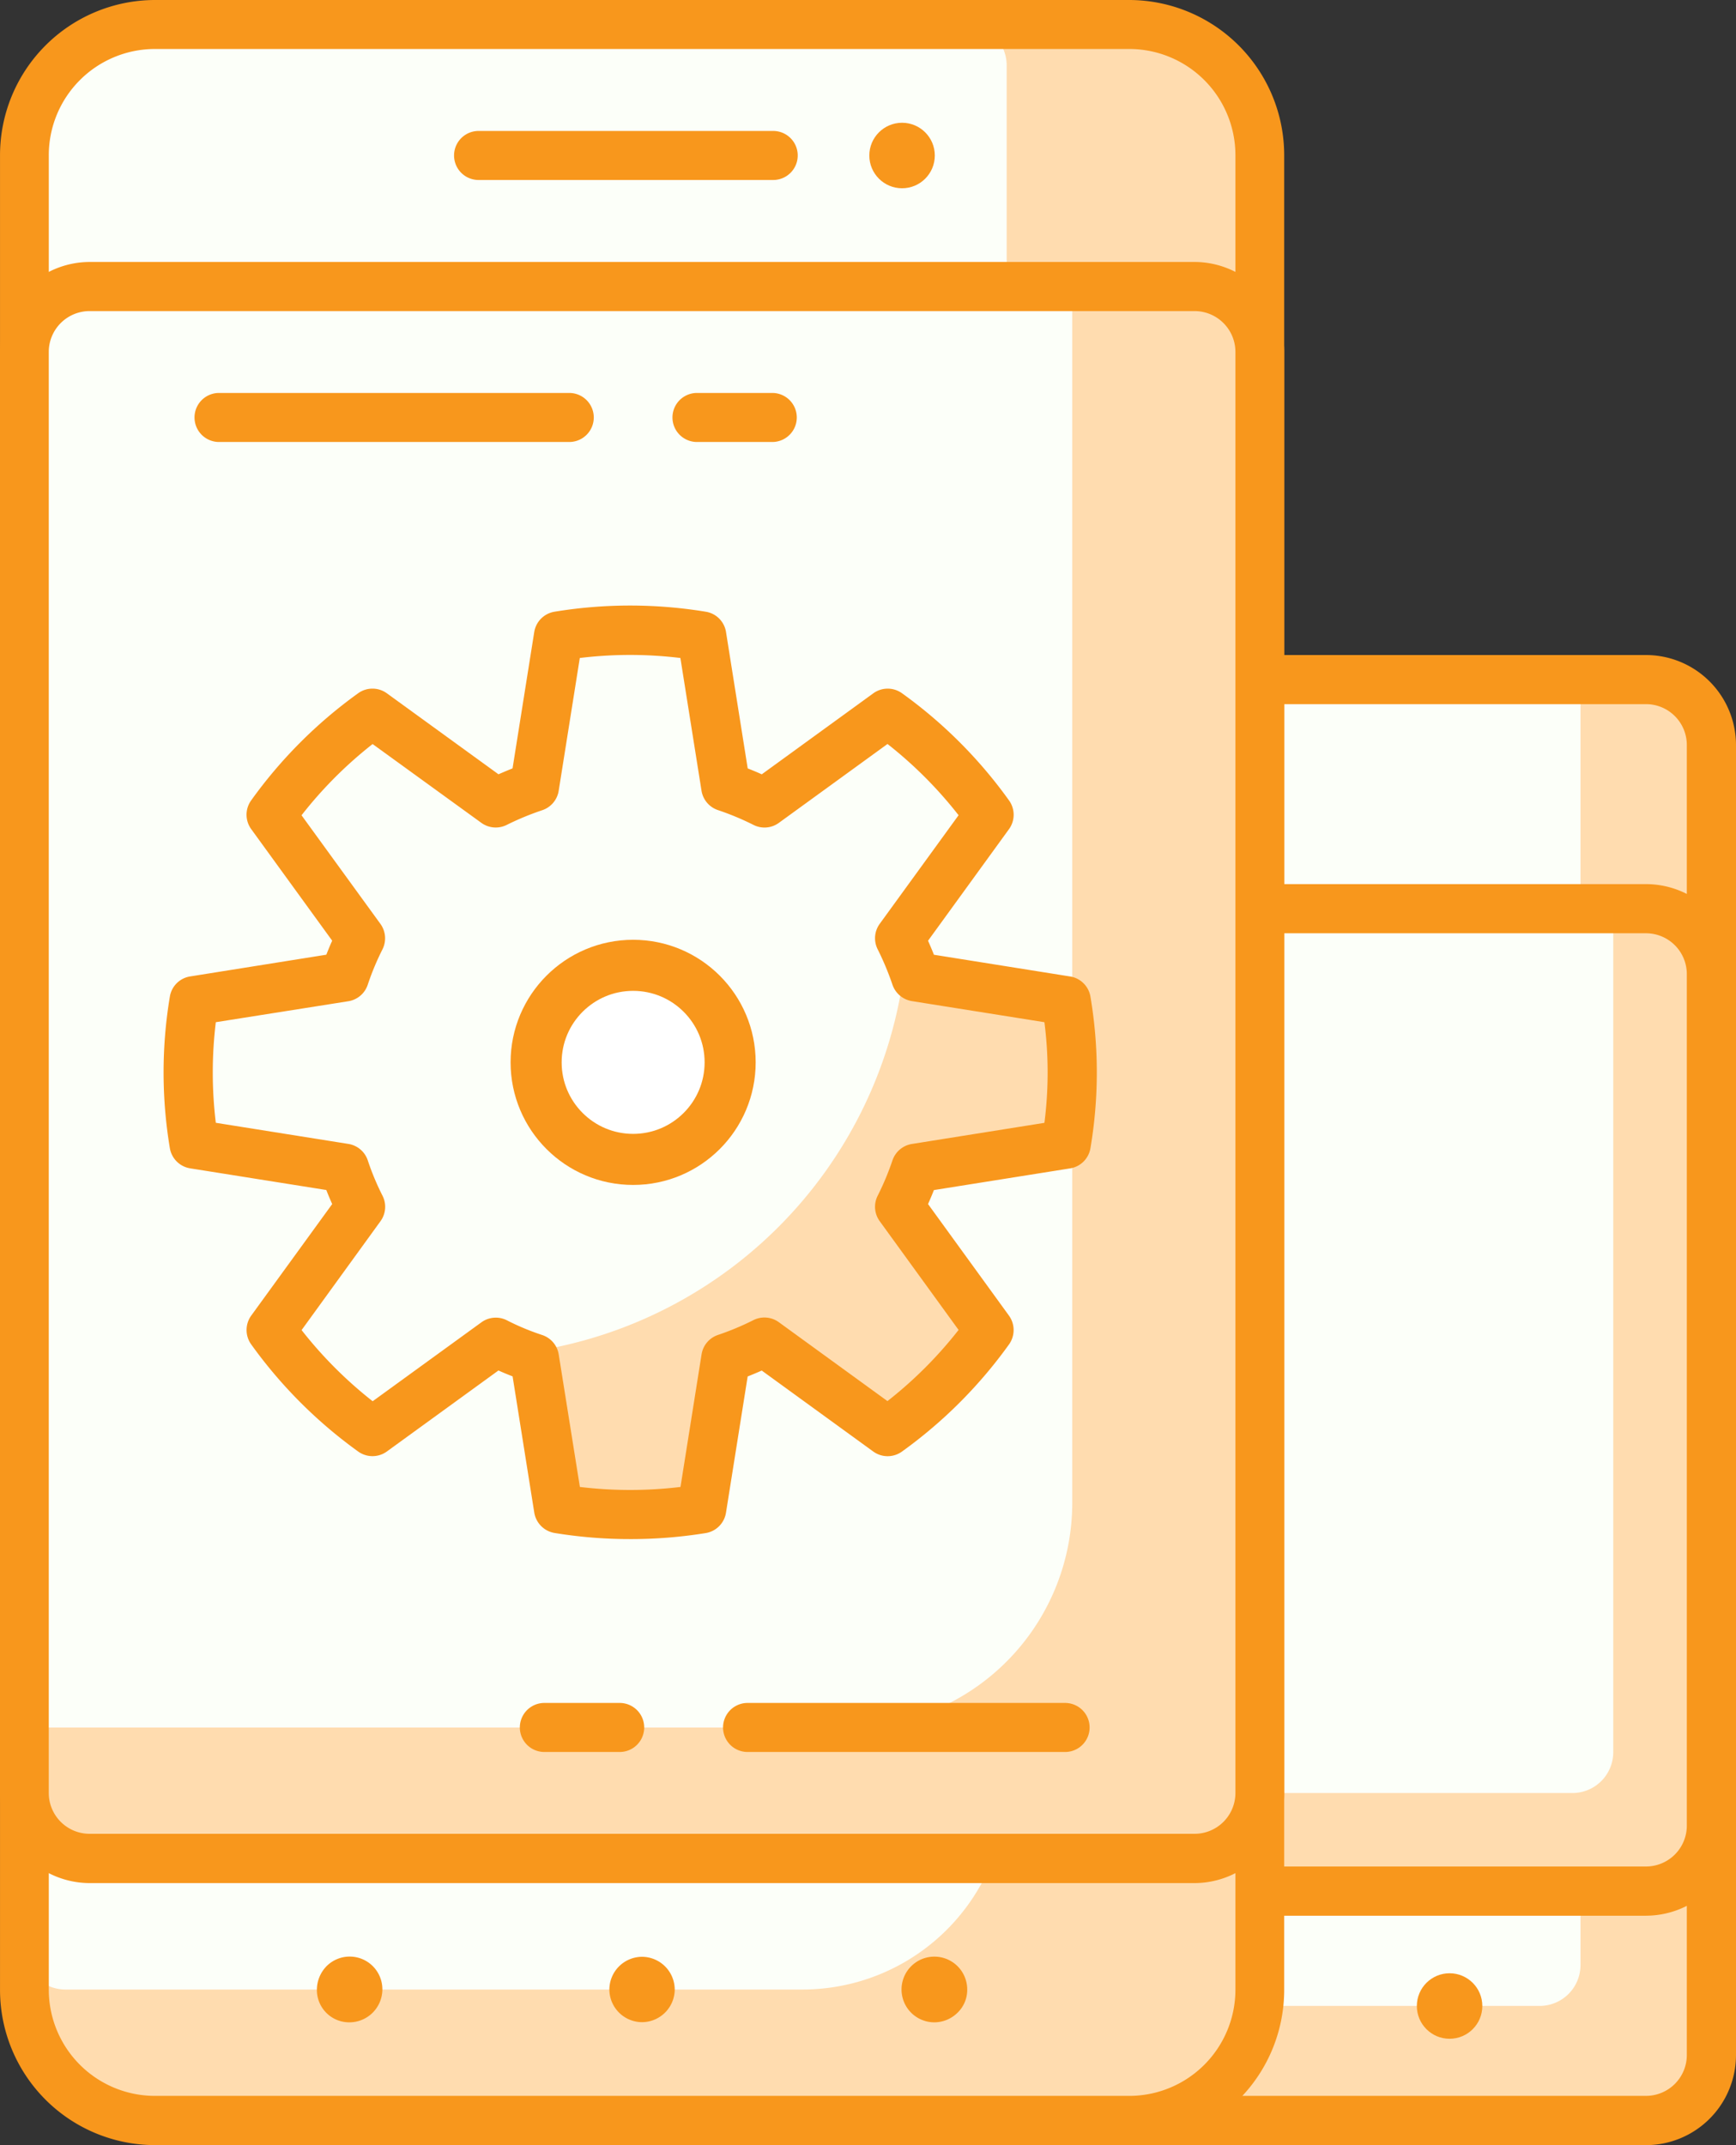
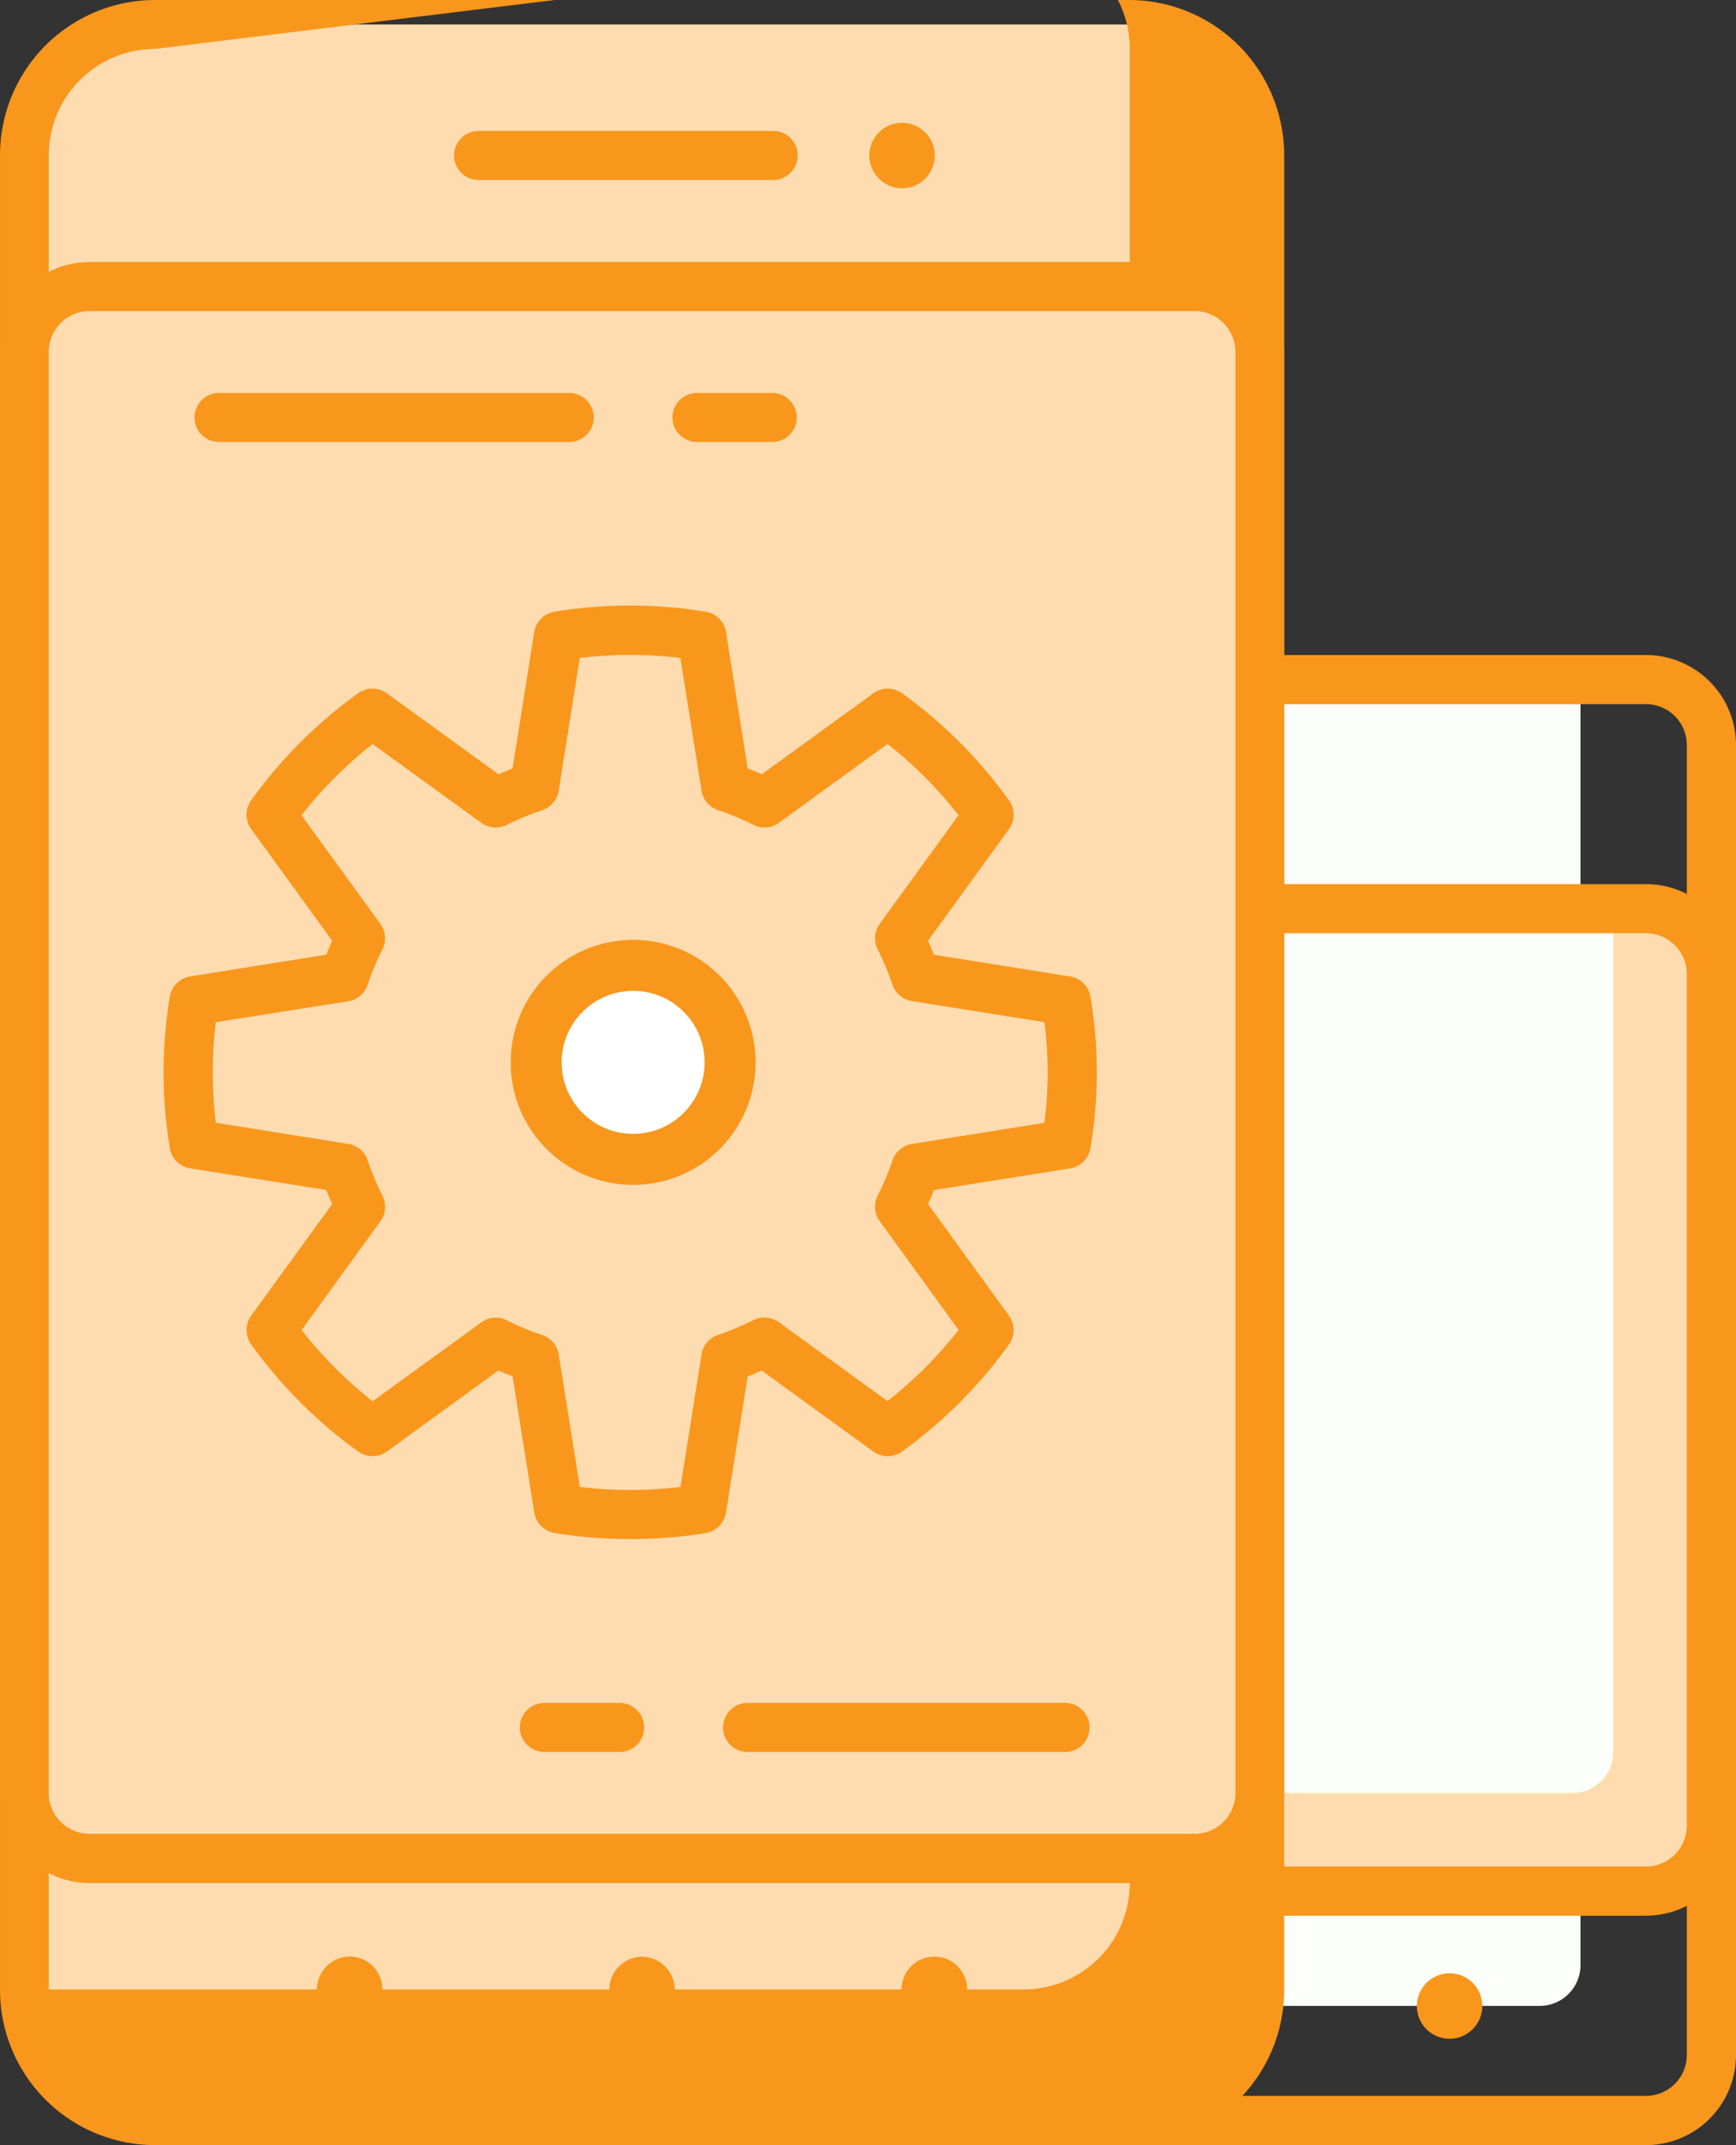
<svg xmlns="http://www.w3.org/2000/svg" width="85" height="104.999" viewBox="0 0 85 104.999">
  <rect x="0" y="0" width="85" height="104.999" fill="#333333" stroke="none" />
  <defs>
    <style>.a{fill:#ffdcaf;}.b{fill:#fcfff9;}.c{fill:#f8971c;}.d{fill:#fff;stroke:#f8971c;stroke-width:2.5px;}.e{stroke:none;}.f{fill:none;}</style>
  </defs>
  <g transform="translate(0.001 -0.003)">
    <g transform="translate(31.298 32.062)">
-       <rect class="a" width="51.295" height="70.533" rx="2" transform="translate(1.204 1.202)" />
      <path class="b" d="M2,0H44.883V62.923a2,2,0,0,1-2,2H0V2A2,2,0,0,1,2,0Z" transform="translate(1.204 1.202)" />
      <path class="c" d="M971.343,1821.76H926.458a4.414,4.414,0,0,1-4.408-4.408v-64.121a4.413,4.413,0,0,1,4.408-4.408h44.885a4.412,4.412,0,0,1,4.408,4.408v64.121a4.413,4.413,0,0,1-4.408,4.408Zm-44.885-70.533a2.006,2.006,0,0,0-2,2v64.121a2.007,2.007,0,0,0,2,2h44.885a2,2,0,0,0,2-2v-64.121a2,2,0,0,0-2-2Z" transform="translate(-922.05 -1748.82)" />
      <rect class="a" width="51.295" height="48.091" rx="2" transform="translate(1.204 12.423)" />
      <path class="b" d="M2,0H46.488V41.282a2,2,0,0,1-2,2H0V2A2,2,0,0,1,2,0Z" transform="translate(1.203 12.423)" />
      <path class="c" d="M971.343,1806.31H926.458a4.414,4.414,0,0,1-4.408-4.408v-41.679a4.413,4.413,0,0,1,4.408-4.408h44.885a4.412,4.412,0,0,1,4.408,4.408V1801.9a4.413,4.413,0,0,1-4.408,4.408Zm-44.885-48.091a2.006,2.006,0,0,0-2,2V1801.9a2.006,2.006,0,0,0,2,2h44.885a2,2,0,0,0,2-2v-41.679a2,2,0,0,0-2-2Z" transform="translate(-922.05 -1744.599)" />
-       <circle class="c" cx="1.603" cy="1.603" r="1.603" transform="translate(25.248 5.209)" />
      <circle class="c" cx="1.603" cy="1.603" r="1.603" transform="translate(25.248 64.527)" />
      <circle class="c" cx="1.603" cy="1.603" r="1.603" transform="translate(12.424 64.527)" />
      <circle class="c" cx="1.603" cy="1.603" r="1.603" transform="translate(38.074 64.527)" />
    </g>
    <rect class="a" width="60.472" height="102.594" rx="4" transform="translate(1.2 1.203)" />
-     <path class="b" d="M4,0H46.089a2,2,0,0,1,2,2V86.182a10,10,0,0,1-10,10H2a2,2,0,0,1-2-2V4A4,4,0,0,1,4,0Z" transform="translate(1.2 1.203)" />
-     <path class="c" d="M957.565,1833.82H909.81a7.6,7.6,0,0,1-7.561-7.614v-89.77a7.6,7.6,0,0,1,7.561-7.614h47.755a7.6,7.6,0,0,1,7.561,7.614v89.77a7.6,7.6,0,0,1-7.561,7.614Zm-47.755-102.6a5.2,5.2,0,0,0-5.173,5.21v89.77a5.2,5.2,0,0,0,5.173,5.21h47.755a5.2,5.2,0,0,0,5.173-5.21v-89.77a5.2,5.2,0,0,0-5.173-5.21Z" transform="translate(-902.249 -1728.819)" />
+     <path class="c" d="M957.565,1833.82H909.81a7.6,7.6,0,0,1-7.561-7.614v-89.77a7.6,7.6,0,0,1,7.561-7.614h47.755a7.6,7.6,0,0,1,7.561,7.614v89.77a7.6,7.6,0,0,1-7.561,7.614Zm-47.755-102.6a5.2,5.2,0,0,0-5.173,5.21v89.77h47.755a5.2,5.2,0,0,0,5.173-5.21v-89.77a5.2,5.2,0,0,0-5.173-5.21Z" transform="translate(-902.249 -1728.819)" />
    <rect class="a" width="60.472" height="76.945" rx="2" transform="translate(1.2 14.027)" />
-     <path class="b" d="M2,0H51.3V59.533a11,11,0,0,1-11,11H0V2A2,2,0,0,1,2,0Z" transform="translate(1.2 14.027)" />
    <path class="c" d="M960.748,1816.17H906.626a4.4,4.4,0,0,1-4.378-4.408v-70.533a4.4,4.4,0,0,1,4.378-4.408h54.122a4.4,4.4,0,0,1,4.378,4.408v70.533A4.4,4.4,0,0,1,960.748,1816.17Zm-54.122-76.945a2,2,0,0,0-1.99,2v70.533a2,2,0,0,0,1.99,2h54.122a2,2,0,0,0,1.99-2v-70.533a2,2,0,0,0-1.99-2Z" transform="translate(-902.249 -1723.995)" />
    <path class="c" d="M931.878,1735.22H917.451a1.2,1.2,0,1,1,0-2.4h14.427a1.2,1.2,0,1,1,0,2.4Z" transform="translate(-894.02 -1726.407)" />
    <path class="c" d="M913.6,1791.77a1.582,1.582,0,0,1-1.6-1.6,1.66,1.66,0,0,1,.463-1.138,1.6,1.6,0,0,1,2.743,1.138,1.617,1.617,0,0,1-1.6,1.6Z" transform="translate(-896.485 -1692.779)" />
    <path class="c" d="M921,1790.17a1.607,1.607,0,0,1,1.6-1.6h0a1.61,1.61,0,0,1,1.6,1.6h0a1.609,1.609,0,0,1-1.6,1.6h0A1.606,1.606,0,0,1,921,1790.17Z" transform="translate(-891.164 -1692.787)" />
    <path class="c" d="M931.6,1791.77a1.608,1.608,0,1,1,1.6-1.6,1.547,1.547,0,0,1-.467,1.122A1.624,1.624,0,0,1,931.6,1791.77Z" transform="translate(-885.843 -1692.779)" />
    <circle class="c" cx="1.603" cy="1.603" r="1.603" transform="translate(42.564 6.012)" />
-     <path class="a" d="M944.819,1767.05a21.161,21.161,0,0,0,0-7.023l-7.364-1.172c-.063-.189-.156-.363-.228-.548a21.633,21.633,0,0,1-19,18.985c.189.072.367.17.559.236l1.173,7.366a21.618,21.618,0,0,0,3.509.282h0a21.657,21.657,0,0,0,3.509-.282l1.172-7.366a14.431,14.431,0,0,0,1.9-.792l6.035,4.384a21.639,21.639,0,0,0,4.961-4.968l-4.379-6.04a14.719,14.719,0,0,0,.79-1.892Z" transform="translate(-892.926 -1711.036)" />
    <path class="c" d="M930.087,1793a22.788,22.788,0,0,1-3.706-.3,1.207,1.207,0,0,1-.989-1l-1.061-6.665c-.239-.09-.468-.188-.693-.287l-5.462,3.964a1.2,1.2,0,0,1-1.409,0,22.914,22.914,0,0,1-5.235-5.242,1.208,1.208,0,0,1,0-1.407l3.966-5.461c-.1-.228-.2-.457-.287-.688l-6.661-1.06a1.2,1.2,0,0,1-1-.987,22.518,22.518,0,0,1,0-7.42,1.193,1.193,0,0,1,1-.988l6.661-1.063c.09-.229.184-.46.287-.686l-3.963-5.458a1.2,1.2,0,0,1-.006-1.406,22.819,22.819,0,0,1,5.237-5.245,1.2,1.2,0,0,1,1.409,0l5.465,3.964c.234-.1.462-.2.689-.287l1.061-6.669a1.2,1.2,0,0,1,.989-1,22.825,22.825,0,0,1,7.414,0,1.194,1.194,0,0,1,.989,1l1.061,6.669c.229.09.458.184.688.289l5.463-3.966a1.2,1.2,0,0,1,1.407,0,22.788,22.788,0,0,1,5.239,5.247,1.2,1.2,0,0,1-.006,1.406l-3.961,5.458c.1.229.2.458.287.686l6.665,1.063a1.2,1.2,0,0,1,1,.992,22.227,22.227,0,0,1,0,7.411,1.2,1.2,0,0,1-1,.992l-6.665,1.061c-.088.228-.186.455-.287.685l3.964,5.463a1.209,1.209,0,0,1,0,1.407,22.847,22.847,0,0,1-5.239,5.243,1.2,1.2,0,0,1-1.407,0l-5.461-3.964q-.339.151-.689.289l-1.061,6.665a1.2,1.2,0,0,1-.989,1A22.844,22.844,0,0,1,930.087,1793Zm-2.461-2.552a20.588,20.588,0,0,0,4.926,0l1.032-6.489a1.2,1.2,0,0,1,.8-.95,13.322,13.322,0,0,0,1.736-.725,1.2,1.2,0,0,1,1.247.1l5.319,3.862a20.38,20.38,0,0,0,3.482-3.483l-3.862-5.324a1.2,1.2,0,0,1-.1-1.244,13.254,13.254,0,0,0,.726-1.735,1.205,1.205,0,0,1,.952-.8l6.487-1.034a19.374,19.374,0,0,0,0-4.926l-6.487-1.032a1.211,1.211,0,0,1-.952-.8,13.784,13.784,0,0,0-.726-1.738,1.2,1.2,0,0,1,.1-1.244l3.862-5.317a20.421,20.421,0,0,0-3.48-3.487l-5.321,3.862a1.192,1.192,0,0,1-1.239.1,13.319,13.319,0,0,0-1.739-.725,1.2,1.2,0,0,1-.808-.952l-1.034-6.494a20.416,20.416,0,0,0-4.925,0l-1.034,6.5a1.2,1.2,0,0,1-.81.952,13.7,13.7,0,0,0-1.744.723,1.2,1.2,0,0,1-1.233-.106l-5.324-3.857a20.294,20.294,0,0,0-3.48,3.487l3.862,5.315a1.205,1.205,0,0,1,.1,1.249,12.875,12.875,0,0,0-.72,1.728,1.2,1.2,0,0,1-.951.81L909.8,1767.7a20.409,20.409,0,0,0,0,4.924l6.491,1.034a1.2,1.2,0,0,1,.951.81,12.547,12.547,0,0,0,.72,1.725,1.2,1.2,0,0,1-.1,1.249L914,1782.77a20.447,20.447,0,0,0,3.48,3.483l5.324-3.863a1.2,1.2,0,0,1,1.255-.095,11.989,11.989,0,0,0,1.725.718,1.2,1.2,0,0,1,.806.952Zm23.813-16.776Z" transform="translate(-899.234 -1717.663)" />
    <path class="c" d="M926.6,1743.22H909.451a1.2,1.2,0,1,1,0-2.4H926.6a1.2,1.2,0,1,1,0,2.4Z" transform="translate(-898.728 -1721.583)" />
    <path class="c" d="M927.836,1743.22h-3.687a1.2,1.2,0,1,1,0-2.4h3.687a1.2,1.2,0,1,1,0,2.4Z" transform="translate(-890.024 -1721.583)" />
    <path class="c" d="M941.3,1783.22H925.752a1.2,1.2,0,0,1,0-2.4H941.3a1.2,1.2,0,1,1,0,2.4Z" transform="translate(-889.15 -1697.462)" />
    <path class="c" d="M923.14,1783.22h-3.689a1.2,1.2,0,0,1,0-2.4h3.689a1.2,1.2,0,1,1,0,2.4Z" transform="translate(-892.799 -1697.462)" />
    <g class="d" transform="translate(24.999 46.003)">
      <circle class="e" cx="6" cy="6" r="6" />
      <circle class="f" cx="6" cy="6" r="4.75" />
    </g>
  </g>
</svg>